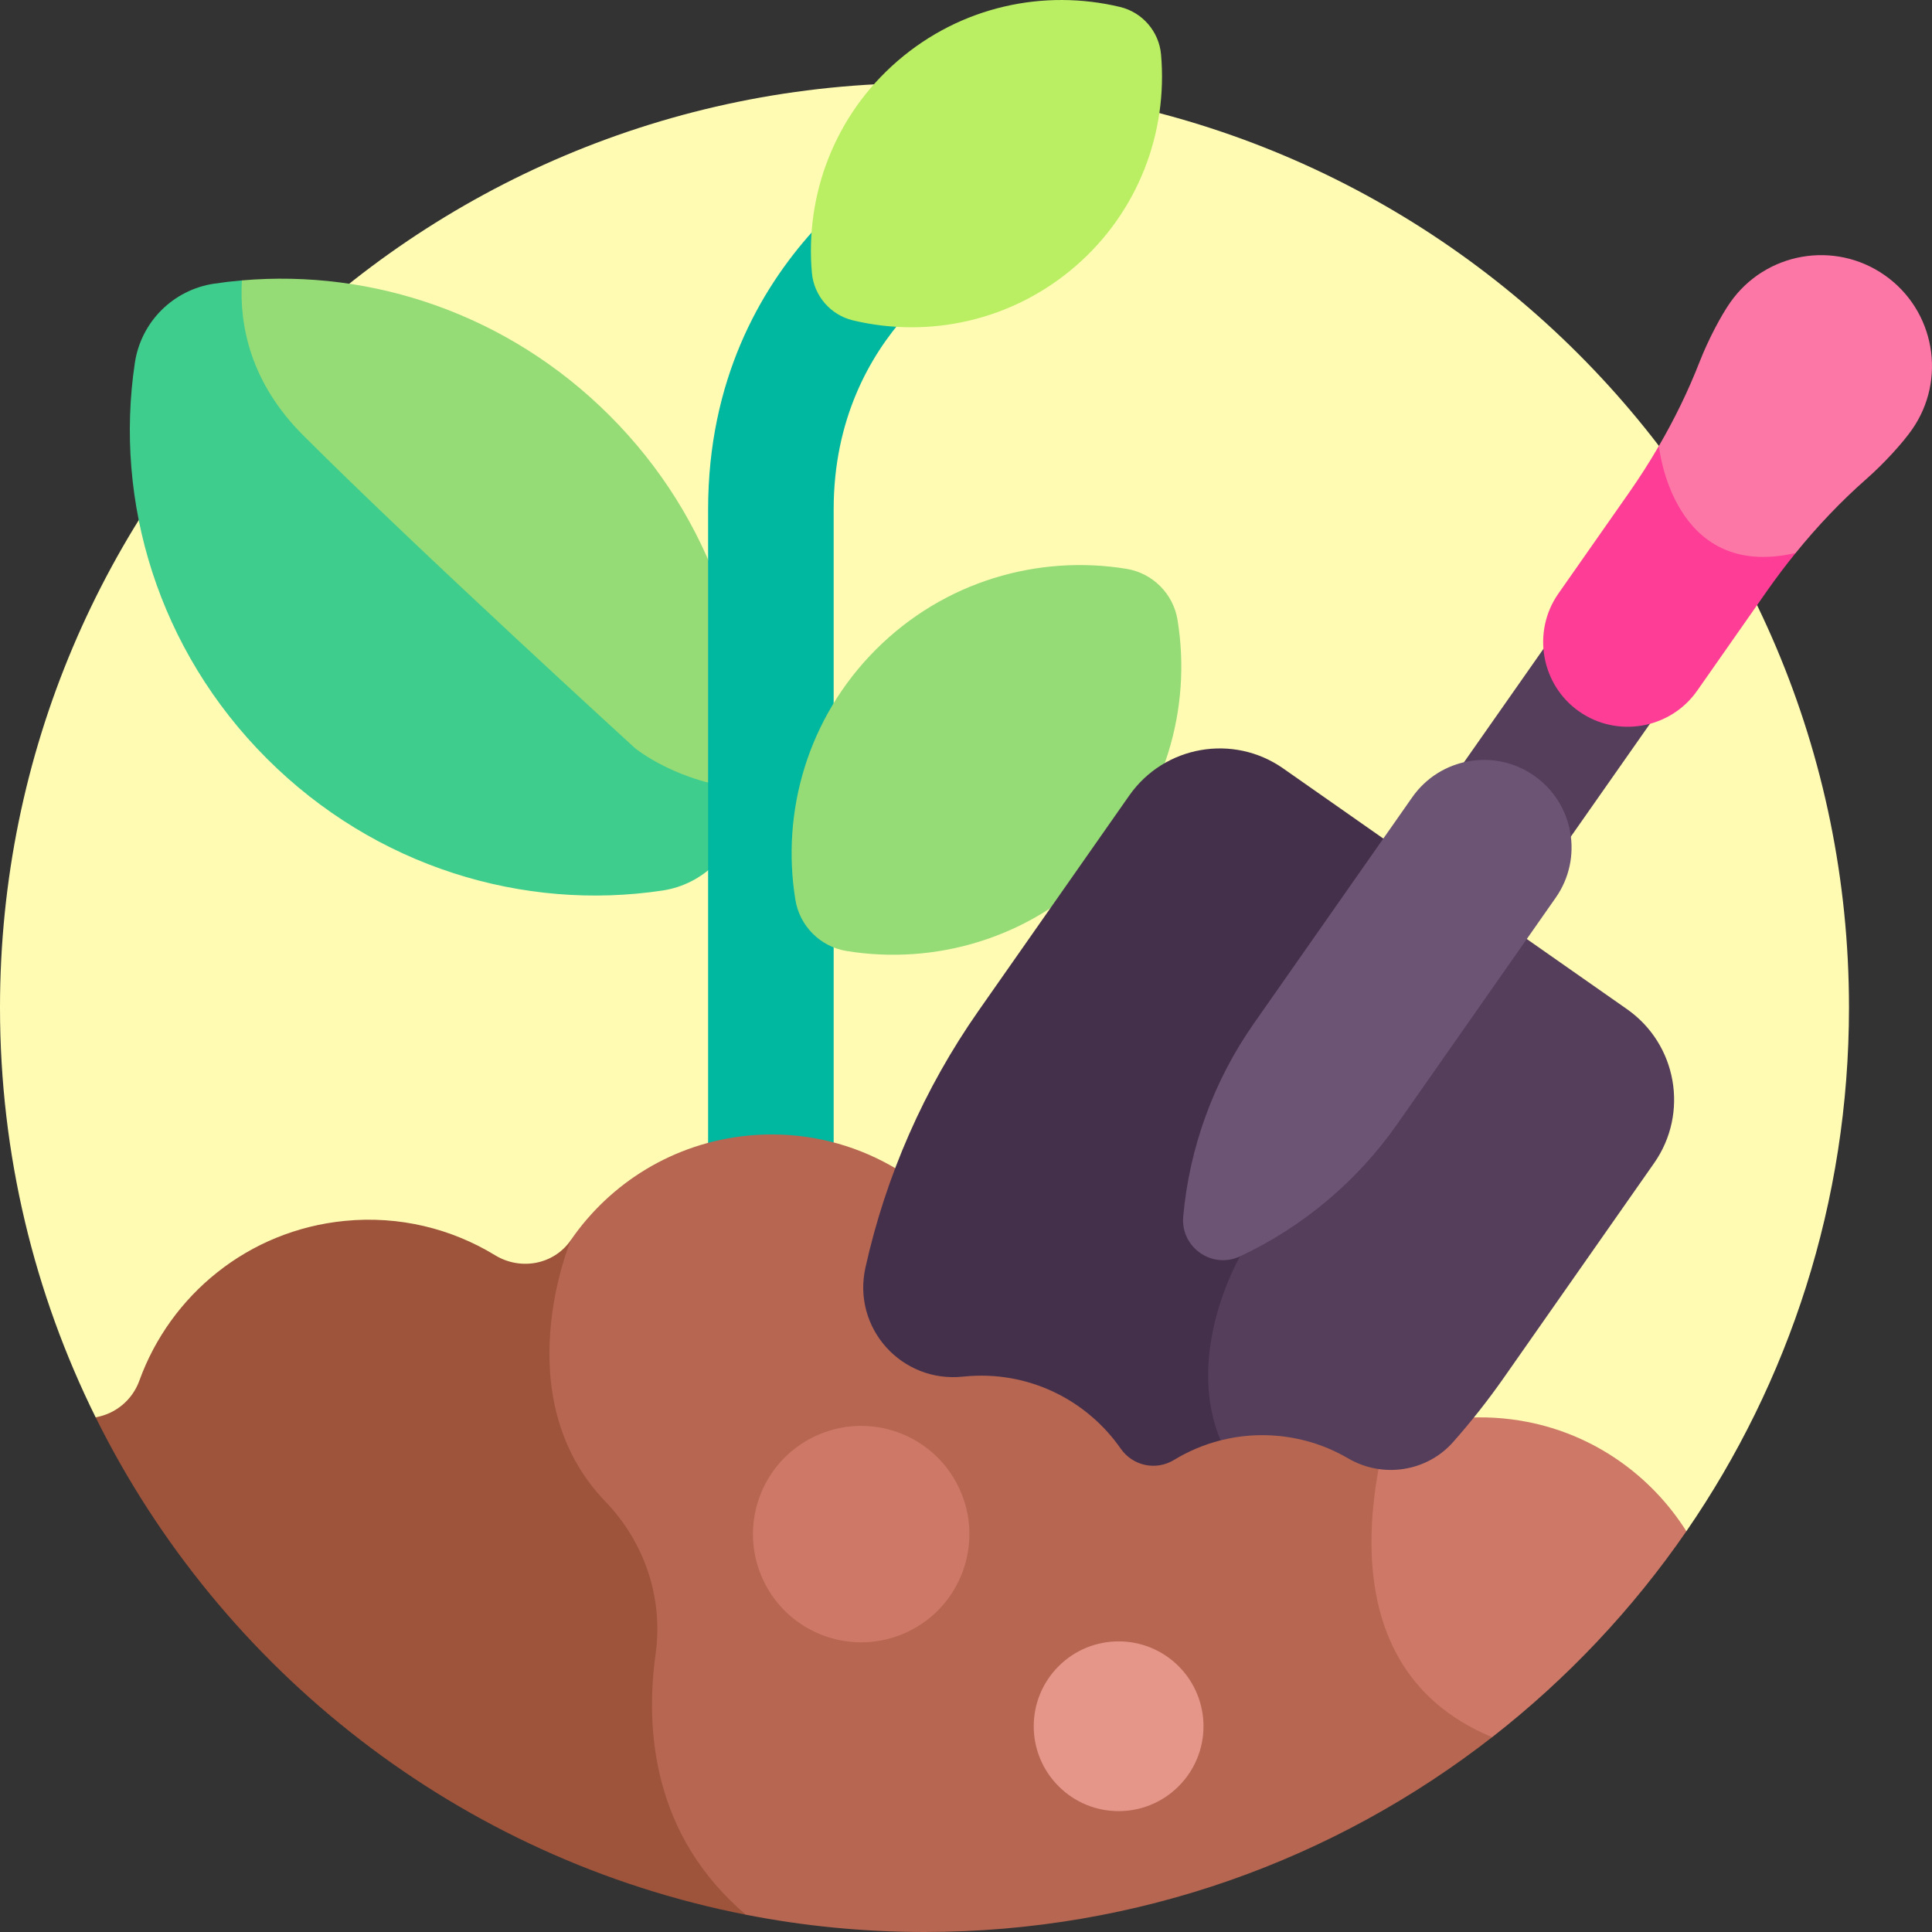
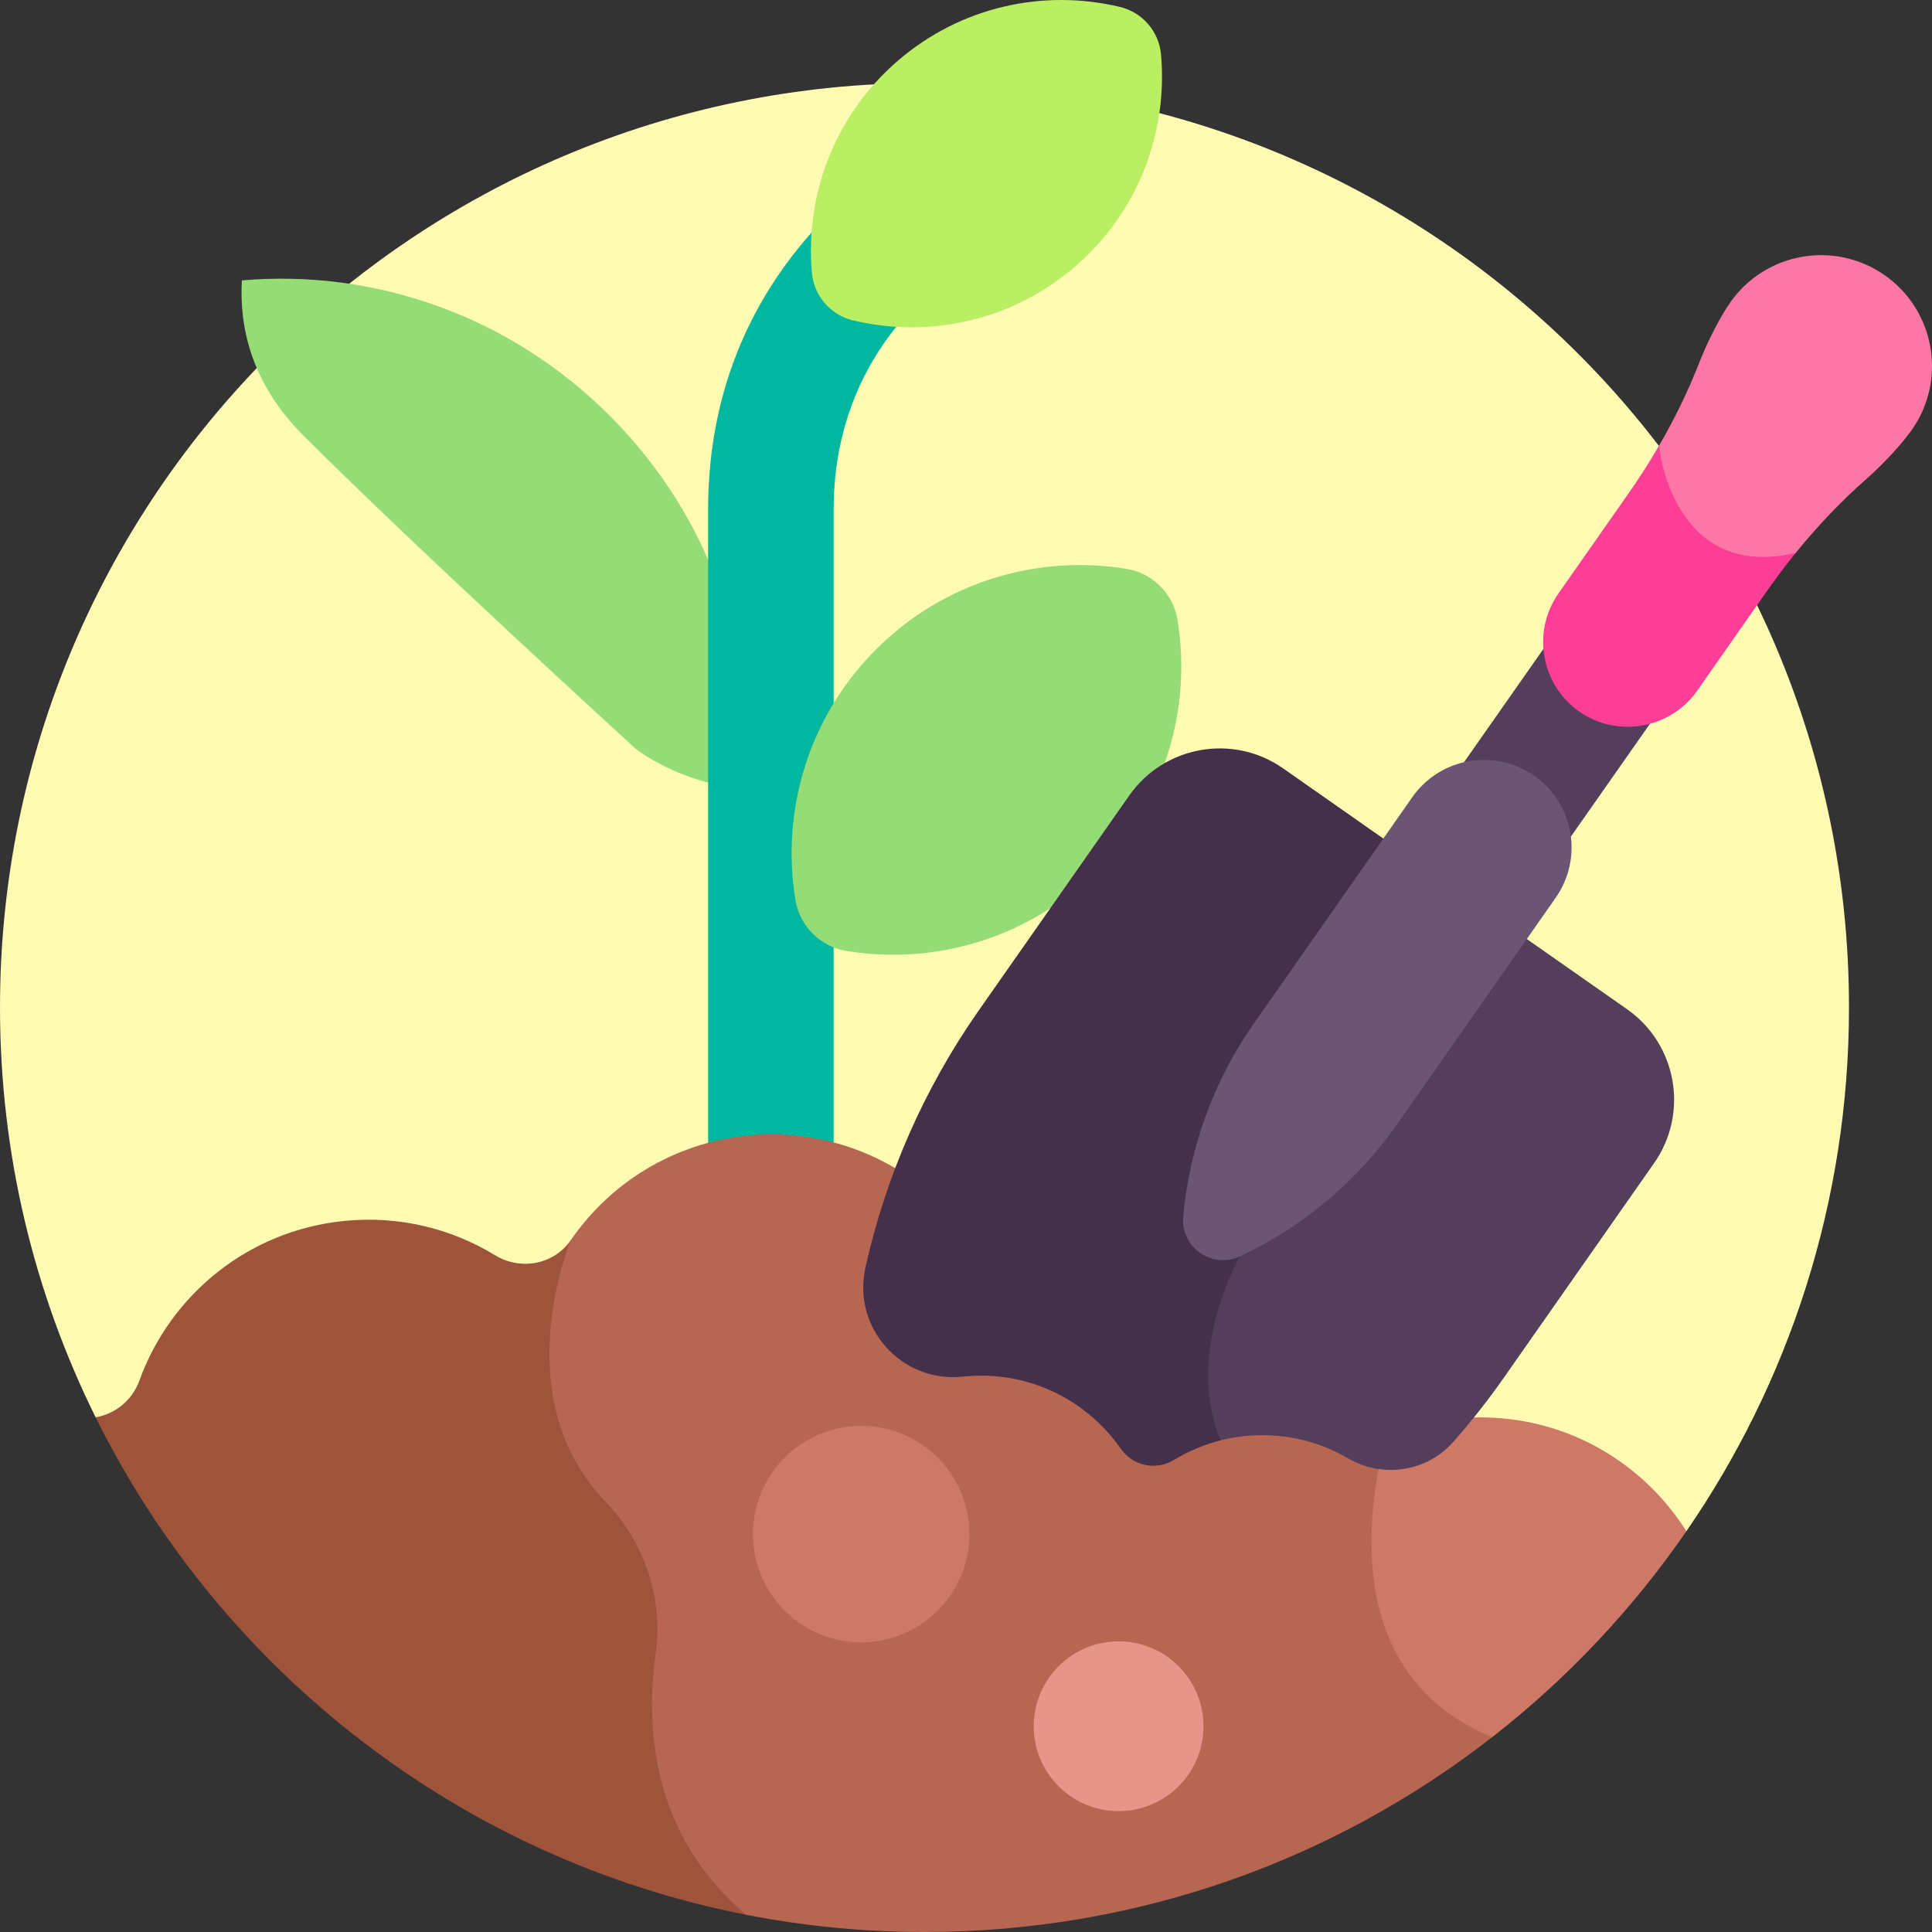
<svg xmlns="http://www.w3.org/2000/svg" width="60" height="60" viewBox="0 0 60 60" fill="none">
  <rect x="0" y="0" width="60" height="60" fill="#333333" stroke="none" />
  <g clip-path="url(#clip0_7310_459)">
-     <path d="M2.97 44.016L27.933 55.006L52.372 47.554C55.556 42.93 57.422 37.328 57.422 31.289C57.422 15.432 44.568 2.578 28.711 2.578C12.854 2.578 0 15.432 0 31.289C0 35.86 1.07 40.18 2.97 44.016Z" fill="#FFFBB3" />
-     <path d="M16.566 13.521L7.512 8.708C7.222 8.733 6.934 8.767 6.646 8.81C5.375 9.001 4.379 9.997 4.188 11.269C3.54 15.579 4.911 20.181 8.286 23.557C11.662 26.933 16.264 28.304 20.574 27.656C21.846 27.465 22.842 26.468 23.033 25.197C23.068 24.964 23.096 24.73 23.119 24.495L16.566 13.521Z" fill="#3ECD8D" />
+     <path d="M2.97 44.016L52.372 47.554C55.556 42.93 57.422 37.328 57.422 31.289C57.422 15.432 44.568 2.578 28.711 2.578C12.854 2.578 0 15.432 0 31.289C0 35.86 1.07 40.18 2.97 44.016Z" fill="#FFFBB3" />
    <path d="M9.417 13.521C12.992 17.095 19.73 23.243 19.73 23.243C19.73 23.243 21.063 24.328 23.119 24.495C23.526 20.392 22.128 16.101 18.934 12.908C15.784 9.758 11.565 8.354 7.512 8.708C7.428 10.141 7.794 11.898 9.417 13.521Z" fill="#95DB76" />
    <path d="M23.941 43.599C25.017 43.599 25.89 42.726 25.89 41.65V15.821C25.89 10.216 30.369 7.972 30.414 7.95C31.383 7.479 31.786 6.312 31.314 5.343C30.843 4.375 29.676 3.972 28.708 4.443C28.433 4.577 21.991 7.804 21.991 15.822V41.65C21.991 42.727 22.864 43.599 23.941 43.599Z" fill="#00B7A0" />
    <path d="M34.985 17.666C35.795 17.798 36.437 18.44 36.569 19.25C37.017 21.997 36.184 24.912 34.066 27.03C31.948 29.148 29.033 29.982 26.286 29.533C25.476 29.401 24.834 28.759 24.702 27.949C24.253 25.202 25.087 22.287 27.205 20.169C29.323 18.051 32.238 17.218 34.985 17.666Z" fill="#95DB76" />
    <path d="M36.057 1.69C35.994 0.979 35.478 0.382 34.784 0.216C32.432 -0.348 29.852 0.188 27.88 1.889C25.909 3.591 25.001 6.064 25.214 8.474C25.277 9.185 25.793 9.782 26.487 9.949C28.839 10.512 31.419 9.976 33.391 8.275C35.362 6.574 36.27 4.1 36.057 1.69Z" fill="#BAEE63" />
    <path d="M23.163 59.463C14.285 57.725 6.873 51.894 2.97 44.016C3.585 43.909 4.107 43.486 4.328 42.877C5.289 40.219 7.706 38.21 10.706 37.916C12.403 37.749 14.024 38.158 15.376 38.983C16.168 39.466 17.203 39.276 17.729 38.511L27.933 45.65L23.163 59.463Z" fill="#9E533B" />
    <path d="M43.582 42.837C42.612 40.199 40.204 38.209 37.219 37.916C35.522 37.75 33.902 38.158 32.55 38.982C31.751 39.469 30.718 39.263 30.185 38.493C28.673 36.311 26.054 34.99 23.224 35.268C20.914 35.495 18.95 36.738 17.729 38.511C17.729 38.511 15.664 43.379 18.803 46.635C20.015 47.893 20.602 49.626 20.361 51.356C20.031 53.73 20.275 57.006 23.163 59.463C24.958 59.815 26.813 60 28.711 60C35.357 60 41.475 57.741 46.34 53.949L47.482 48.393L43.582 42.837Z" fill="#B66651" />
    <path d="M47.431 44.158C46.743 44.025 46.063 43.989 45.403 44.039C44.605 44.099 43.87 43.63 43.598 42.877C43.593 42.864 43.587 42.85 43.583 42.837C42.854 44.791 40.769 51.642 46.34 53.95C48.662 52.14 50.699 49.983 52.372 47.554C51.288 45.838 49.529 44.566 47.431 44.158Z" fill="#CE7867" />
    <path d="M49.392 18.069L52.704 20.39L48.264 26.724L44.953 24.404L49.392 18.069Z" fill="#543E5B" />
    <path d="M39.85 23.864C38.297 22.777 36.157 23.154 35.069 24.707L30.391 31.388C28.692 33.815 27.508 36.529 26.877 39.366C26.459 41.242 28 42.956 29.911 42.752C29.926 42.751 29.941 42.749 29.955 42.748C31.926 42.554 33.749 43.471 34.805 44.989C35.181 45.528 35.9 45.681 36.461 45.339C36.906 45.068 37.393 44.862 37.907 44.731L44.755 38.365L45.405 27.754L39.85 23.864Z" fill="#45304C" />
    <path d="M50.527 31.34L45.405 27.754L38.511 39.017C38.511 39.017 36.765 42.006 37.907 44.731C38.483 44.585 39.093 44.534 39.718 44.595C40.502 44.672 41.229 44.917 41.866 45.29C42.935 45.916 44.306 45.712 45.127 44.785C45.688 44.151 46.215 43.483 46.705 42.783L51.37 36.121C52.458 34.568 52.08 32.428 50.527 31.34Z" fill="#543E5B" />
    <path d="M38.511 39.017C37.643 39.424 36.66 38.736 36.746 37.781C36.94 35.628 37.695 33.563 38.935 31.792L43.859 24.759C44.721 23.529 46.416 23.23 47.647 24.092C48.877 24.953 49.176 26.649 48.314 27.879L43.39 34.912C42.15 36.682 40.468 38.098 38.511 39.017Z" fill="#6C5475" />
    <path d="M54.945 13.848H51.519C51.225 14.354 50.909 14.848 50.572 15.328L48.397 18.434C47.568 19.619 47.858 21.268 49.043 22.097C50.228 22.927 51.876 22.637 52.706 21.452L54.881 18.345C55.162 17.944 55.458 17.553 55.766 17.173L54.945 13.848Z" fill="#FE3D97" />
    <path d="M28.183 50.681C29.861 49.887 30.577 47.883 29.782 46.205C28.988 44.528 26.984 43.811 25.306 44.606C23.629 45.4 22.913 47.404 23.707 49.082C24.501 50.759 26.505 51.475 28.183 50.681Z" fill="#CE7867" />
    <path d="M36.603 55.474C37.633 54.445 37.633 52.776 36.603 51.746C35.574 50.717 33.905 50.717 32.876 51.746C31.846 52.776 31.846 54.445 32.876 55.474C33.905 56.504 35.574 56.504 36.603 55.474Z" fill="#E59689" />
    <path d="M57.962 14.875C58.536 14.37 59.099 13.741 59.377 13.344C60.468 11.786 60.089 9.638 58.531 8.547C56.973 7.456 54.825 7.835 53.734 9.393C53.456 9.789 53.057 10.534 52.779 11.246C52.428 12.145 52.004 13.014 51.519 13.847L51.519 13.847C51.519 13.847 51.925 18.061 55.766 17.173C56.434 16.349 57.165 15.576 57.962 14.875Z" fill="#FD77A6" />
  </g>
  <defs>
    <clipPath id="clip0_7310_459">
      <rect width="60" height="60" fill="white" />
    </clipPath>
  </defs>
</svg>